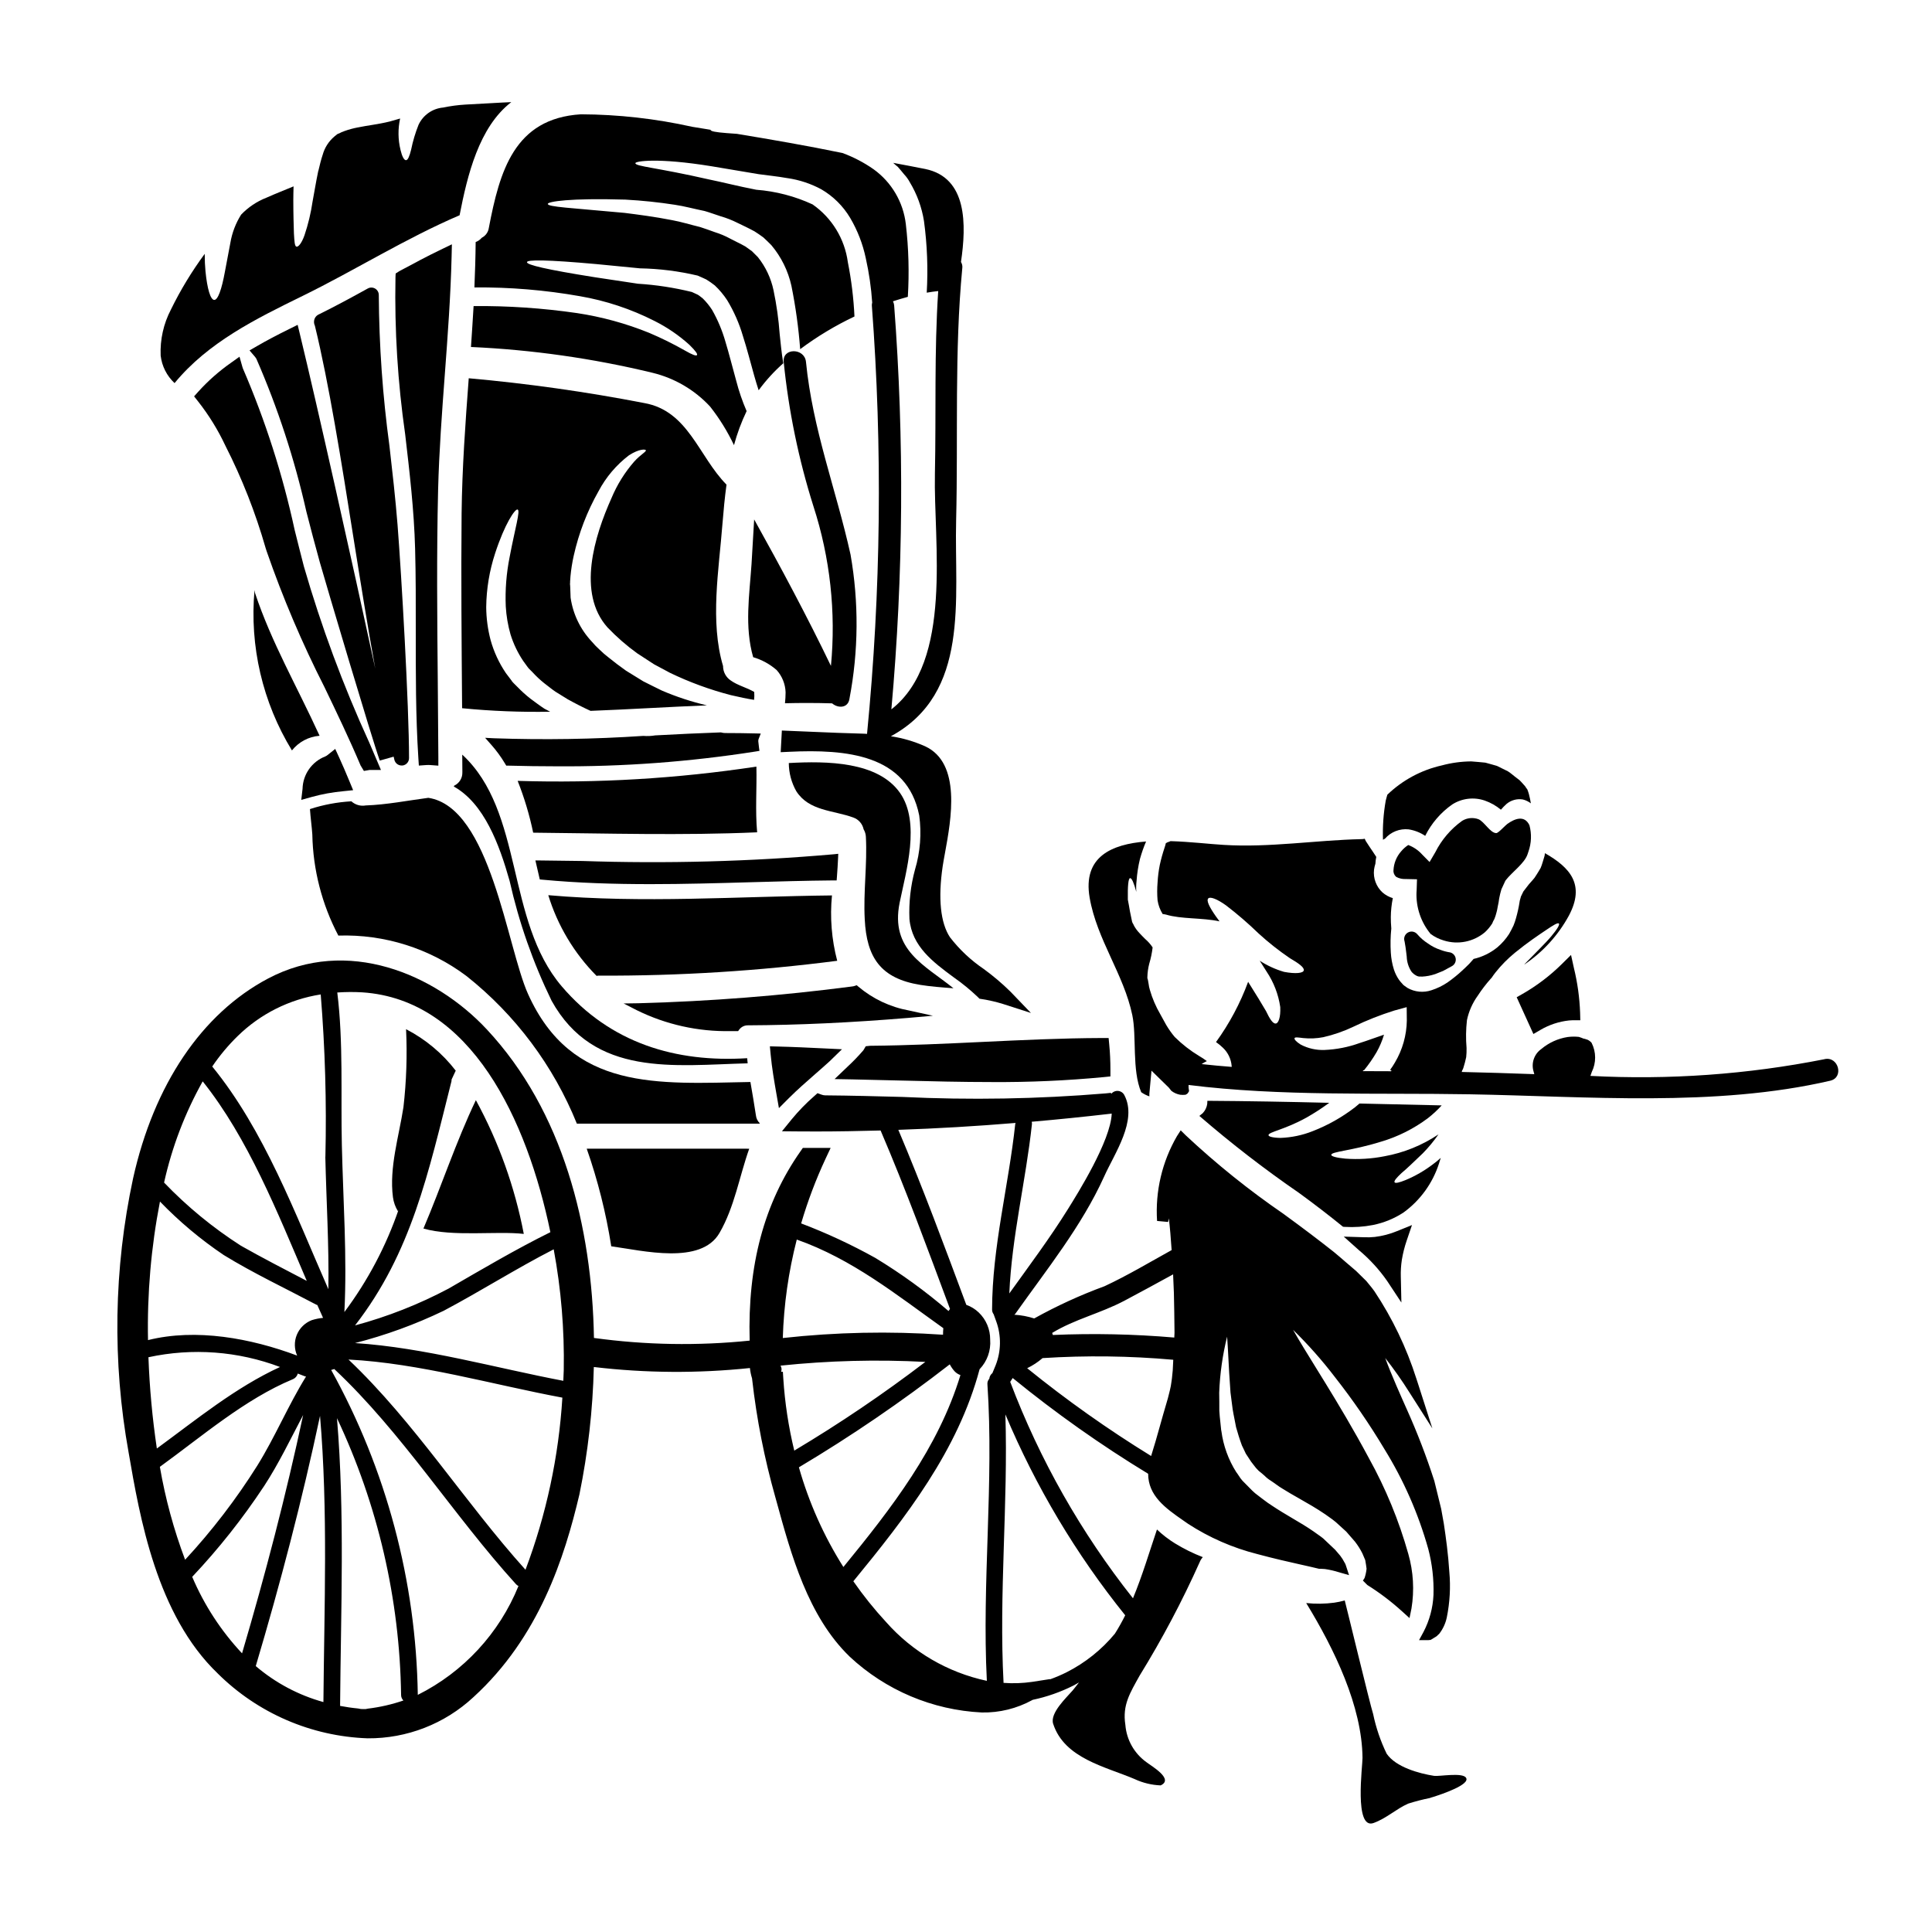
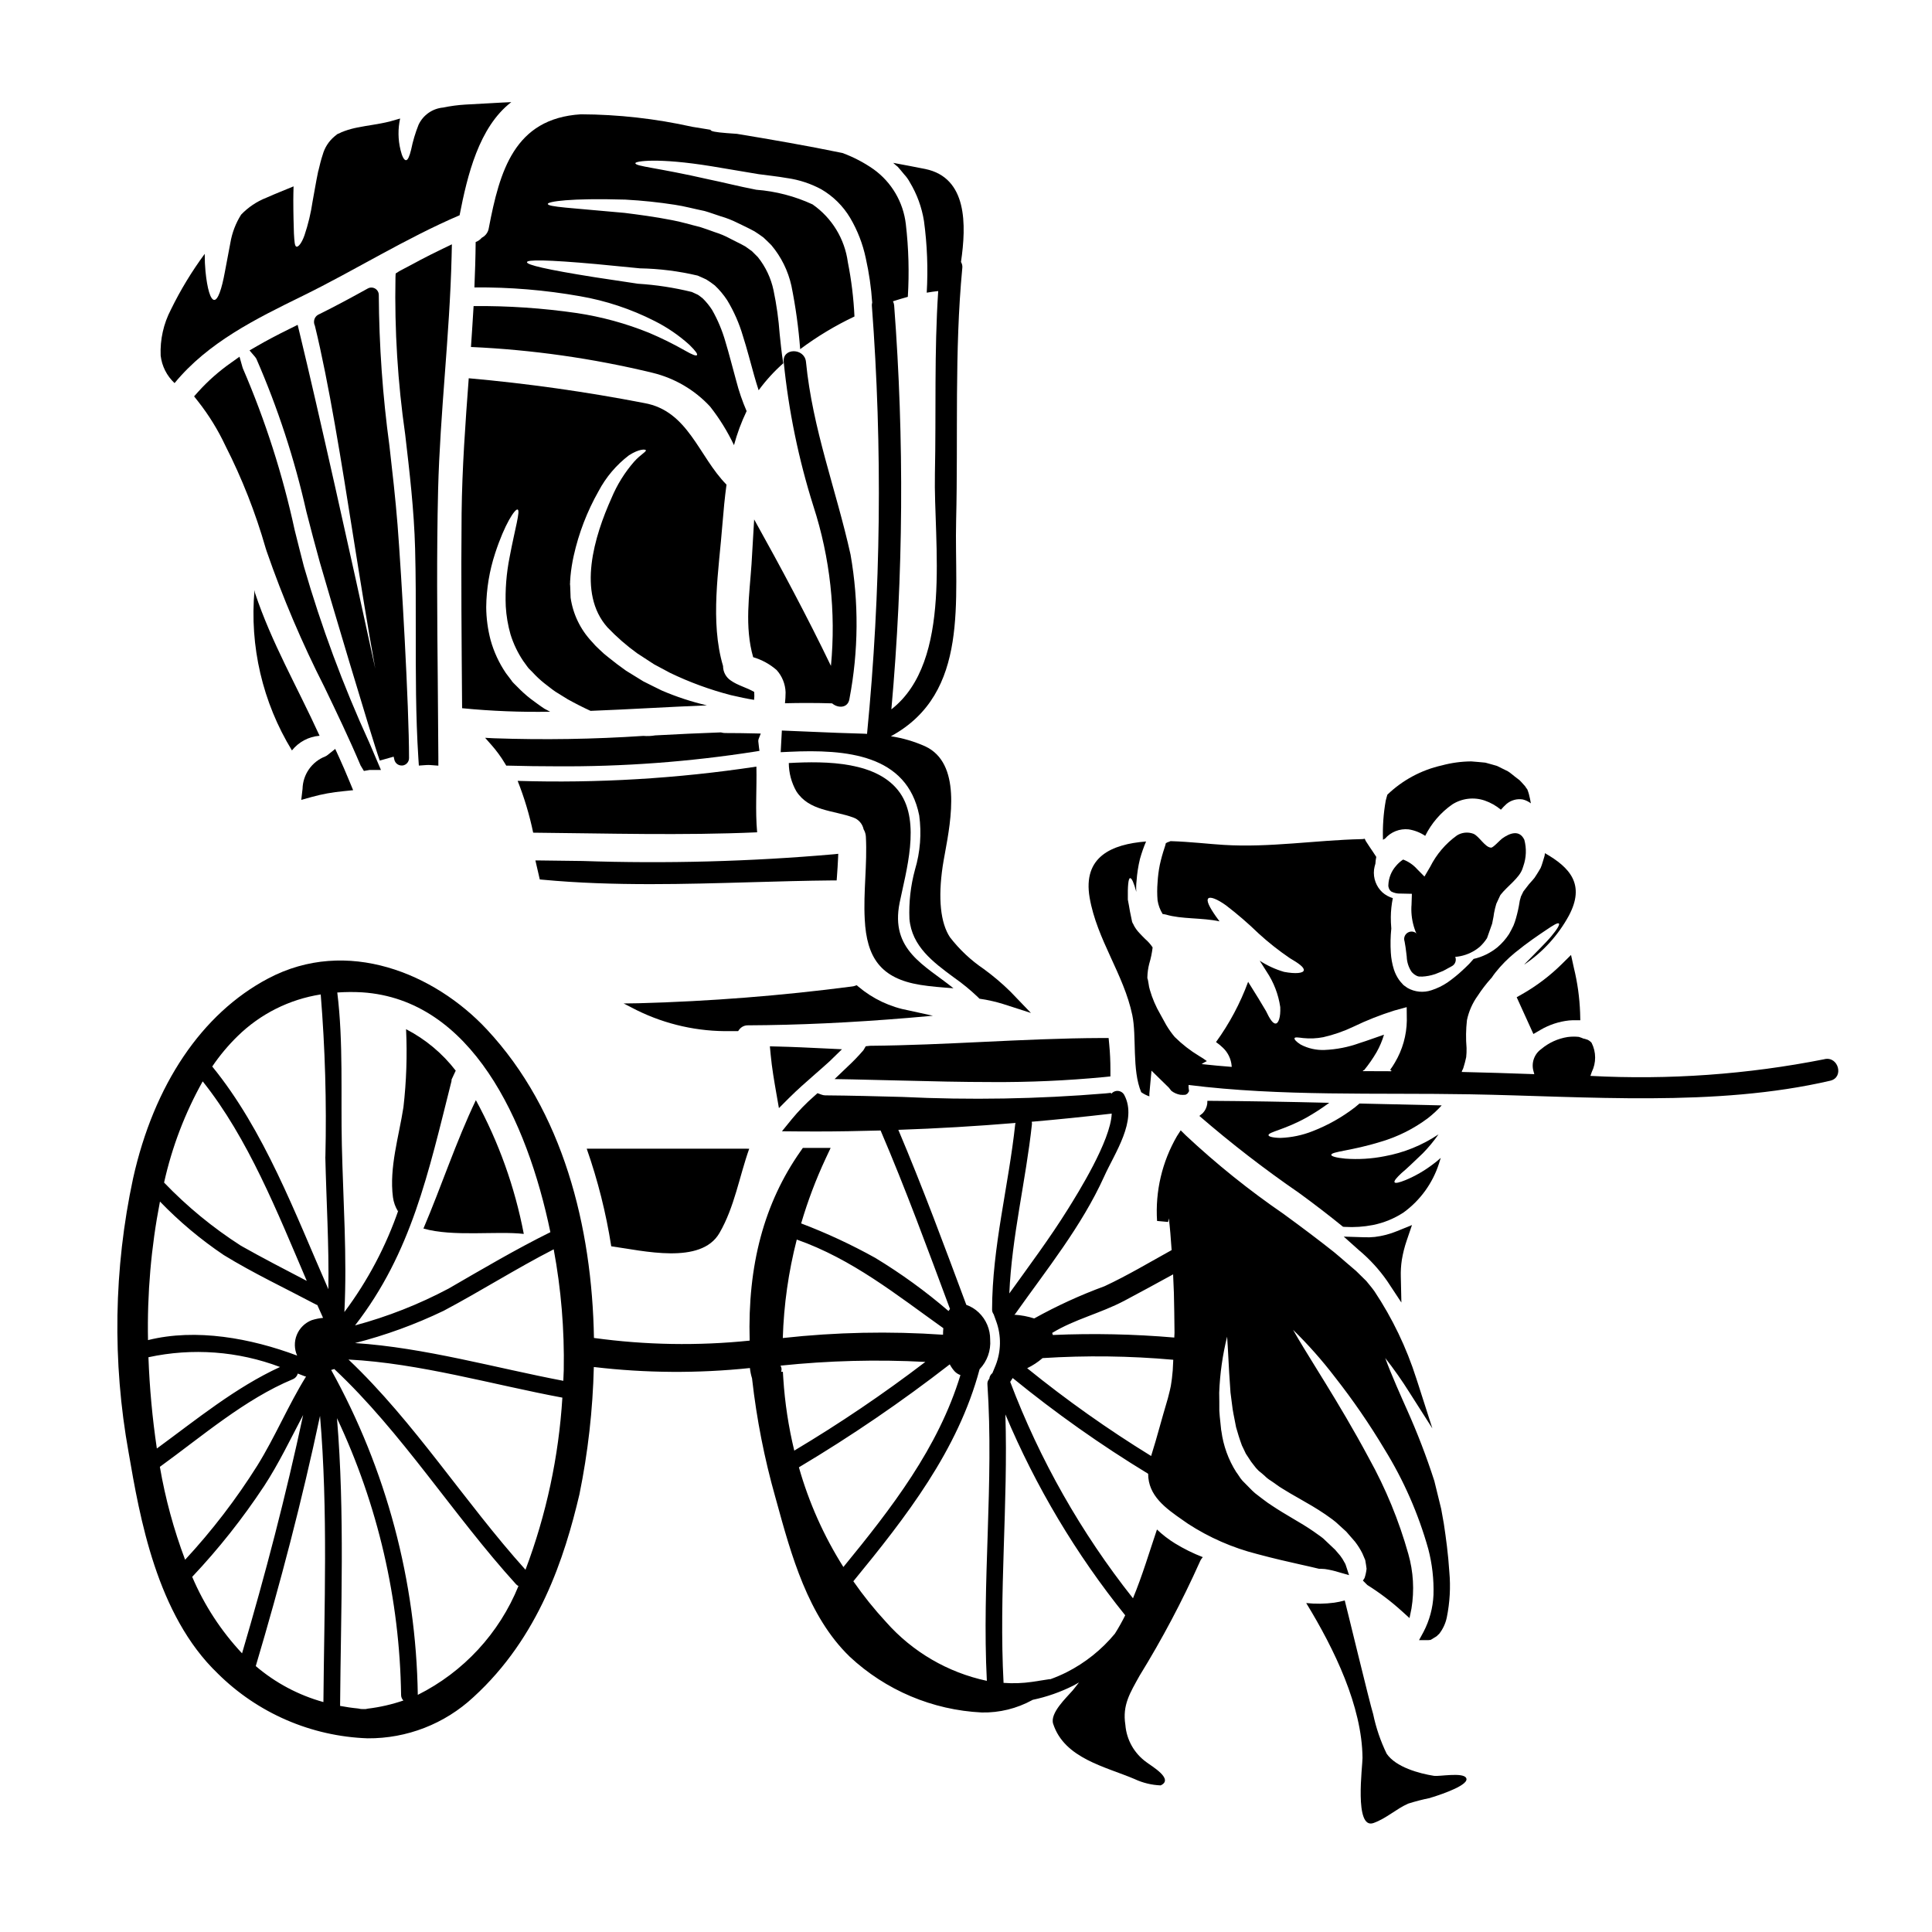
<svg xmlns="http://www.w3.org/2000/svg" fill="#000000" width="800px" height="800px" version="1.1" viewBox="144 144 512 512">
  <g>
    <path d="m382.52 354.14c-5.836-8.355-19.363-8.488-29.48-7.926 0.012 2.621 0.699 5.195 1.992 7.477 3.383 5.273 9.781 5.012 15.117 6.965 1.387 0.496 2.418 1.676 2.719 3.121 0.355 0.594 0.562 1.27 0.598 1.965 0.395 7.297-0.695 14.59-0.301 21.887 0.496 10.113 4.211 15.684 14.727 17.375 2.652 0.434 5.668 0.664 8.785 0.898-7.594-6.137-16.812-10.082-14.262-22.684 1.695-8.32 5.574-21.219 0.105-29.078z" />
    <path d="m343.86 281.65c-0.266 3.938-0.43 7.871-0.695 11.809-0.562 8.266-1.891 16.613 0.434 24.707l-0.004-0.004c2.301 0.676 4.43 1.84 6.234 3.418 1.457 1.629 2.293 3.719 2.363 5.902-0.008 0.965-0.062 1.93-0.164 2.887 3.938-0.102 8.207-0.105 12.488 0.027 1.574 1.359 4.246 1.309 4.602-1.23 2.41-12.613 2.508-25.559 0.285-38.203-3.852-17.352-10.043-33.137-11.809-51.059-0.371-3.746-6.277-3.785-5.902 0 1.305 12.98 3.941 25.797 7.871 38.238 4.426 13.645 6.008 28.051 4.648 42.332-6.352-13.176-13.242-26.059-20.352-38.824z" />
-     <path d="m345.35 441.68c-0.582-0.562-0.949-1.312-1.027-2.121-0.43-2.953-0.961-5.871-1.457-8.82-24.574 0.465-47.324 2.453-58.93-23.312-5.602-12.434-9.945-49.512-26.426-51.996-5.539 0.727-11.02 1.824-16.582 2.019-1.375 0.25-2.781-0.156-3.816-1.094-3.731 0.211-7.418 0.902-10.973 2.059 0.164 2.363 0.496 4.723 0.629 6.731 0.18 9.348 2.543 18.523 6.898 26.793 12.207-0.391 24.184 3.387 33.953 10.715 12.973 10.293 23.055 23.773 29.258 39.129h48.414c0-0.035 0.027-0.066 0.059-0.102z" />
    <path d="m383.04 430.36c7.852 0.199 15.82 0.395 23.832 0.395 9.895 0.066 19.785-0.375 29.633-1.312l1.766-0.18v-1.773c0-2.309-0.098-4.481-0.309-6.621l-0.168-1.785h-1.793c-10.562 0.035-21.273 0.547-31.629 1.035-9.758 0.465-19.84 0.941-29.762 1.023l-1.18 0.125-0.629 1.07v-0.004c-1.309 1.52-2.703 2.965-4.172 4.328l-3.457 3.305 4.781 0.086c4.359 0.09 8.723 0.199 13.086 0.309z" />
    <path d="m336.53 272.43c-7.391-7.477-10.113-19.566-21.816-21.621-15.379-2.981-30.895-5.172-46.492-6.566-0.895 11.902-1.754 23.809-1.891 35.777-0.164 17.211 0 34.457 0.133 51.664 7.754 0.762 15.543 1.07 23.328 0.93-0.5-0.266-0.965-0.531-1.492-0.789-1.227-0.789-2.488-1.758-3.746-2.684-1.172-0.918-2.281-1.914-3.316-2.984l-0.762-0.758-0.395-0.395-0.266-0.297-0.098-0.102-0.168-0.266-1.492-1.969c-1.816-2.68-3.18-5.633-4.047-8.754-0.746-2.848-1.137-5.777-1.16-8.719 0.055-4.848 0.852-9.656 2.363-14.262 2.519-7.758 5.305-11.902 5.969-11.602 0.762 0.297-0.695 5.008-2.121 12.566-0.867 4.32-1.215 8.727-1.027 13.129 0.148 2.504 0.57 4.984 1.258 7.398 0.781 2.504 1.918 4.883 3.383 7.059l1.18 1.625 0.164 0.195 0.066 0.102 1.094 1.094v0.004c0.941 1.027 1.961 1.98 3.051 2.852 1.027 0.762 1.969 1.574 2.984 2.254 1.094 0.695 2.188 1.363 3.215 1.992 2.098 1.164 4.121 2.191 6.07 3.082 10.312-0.395 20.66-1.059 30.84-1.457-4.098-0.957-8.105-2.273-11.969-3.938-1.594-0.789-3.219-1.574-4.875-2.422-1.492-0.93-3.016-1.859-4.574-2.816-1.828-1.297-3.086-2.254-4.676-3.543h-0.004c-0.805-0.613-1.566-1.277-2.289-1.988-0.77-0.691-1.488-1.434-2.152-2.223-3.008-3.211-4.957-7.266-5.586-11.617-0.031-0.93-0.066-1.828-0.098-2.719l-0.035-0.664-0.031-0.164c0-0.363 0.031-0.195 0.031-0.332v-0.367l0.102-1.457c0.172-1.82 0.461-3.625 0.859-5.41 1.332-5.984 3.547-11.742 6.566-17.078 1.969-3.734 4.731-6.992 8.09-9.547 2.754-1.754 4.277-1.574 4.445-1.359 0.27 0.363-1.426 1.18-3.082 3.051h-0.004c-2.504 2.871-4.531 6.129-6 9.648-4.543 10.117-9.188 25.191-1.062 34.289 2.406 2.523 5.043 4.82 7.871 6.863 1.527 0.996 3.019 1.969 4.481 2.918l4.211 2.254c5.164 2.488 10.562 4.465 16.113 5.906 2.254 0.531 4.328 0.961 6.168 1.258 0.078-0.66 0.09-1.328 0.035-1.992v-0.105c-1.992-1.18-4.328-1.691-6.234-3.051-1.27-0.855-2.027-2.285-2.023-3.812-3.516-11.84-1.094-25.531-0.164-37.637 0.281-3.516 0.613-7.031 1.078-10.445z" />
    <path d="m228.66 338.99h0.035c-6.07-13.266-12.738-24.707-17.113-37.836-0.031-0.133-0.098-0.629-0.129-0.789-1.348 14.867 2.129 29.77 9.914 42.508 1.789-2.25 4.43-3.656 7.293-3.883z" />
    <path d="m261.88 243.25c0.762-10.234 1.551-20.82 1.801-31.285l0.074-3.219-2.902 1.398c-3.57 1.719-6.992 3.543-11.02 5.711l-0.98 0.629-0.051 1.113 0.004 0.004c-0.266 13.875 0.598 27.754 2.57 41.492 1.156 9.902 2.363 20.141 2.633 30.309 0.195 7.25 0.188 14.688 0.176 21.887 0 11.047-0.035 22.469 0.688 33.629l0.129 1.969 1.969-0.141h0.004c0.355-0.023 0.715-0.023 1.07 0l2.125 0.164v-2.133c-0.031-6.684-0.082-13.367-0.152-20.051-0.156-16.691-0.32-33.953 0.086-50.891 0.258-10.188 1.031-20.559 1.777-30.586z" />
    <path d="m391.23 413.18-6.402-1.402h-0.004c-4.926-0.906-9.531-3.082-13.359-6.316l-0.426-0.367-0.531 0.176 0.004 0.004c-0.242 0.078-0.488 0.133-0.742 0.156-18.766 2.449-37.645 3.93-56.562 4.438l-3.938 0.059 3.504 1.797c7.719 3.801 16.234 5.695 24.836 5.531h1.5 0.496l0.289-0.395h-0.004c0.555-0.742 1.438-1.172 2.363-1.141 13.305-0.062 27.191-0.703 42.457-1.969z" />
    <path d="m349.77 433.93 0.652 3.731 2.676-2.68c2.184-2.18 4.59-4.285 6.914-6.32 1.281-1.121 2.566-2.246 3.828-3.394l3.289-3.203-4.723-0.227c-4.055-0.195-8.105-0.395-12.16-0.492l-2.219-0.055 0.211 2.211c0.324 3.5 0.934 6.988 1.531 10.43z" />
-     <path d="m289.3 381.23c2.473 8.062 6.863 15.402 12.801 21.391 0.293-0.074 0.598-0.098 0.898-0.066 21.02 0.078 42.023-1.238 62.871-3.938-1.484-5.644-1.957-11.508-1.391-17.32-25.074 0.266-50.141 2.125-75.18-0.066z" />
    <path d="m298.25 372.17c-3.731-0.055-7.434-0.102-11.121-0.141h-1.242l1.16 5.031 0.707 0.066c9.508 0.898 19.102 1.18 28.645 1.18 8.906 0 17.773-0.254 26.5-0.504 7.184-0.203 14.617-0.418 21.918-0.484h0.902l0.074-0.934c0.133-1.734 0.23-3.406 0.305-4.973l0.047-1.145-1.141 0.121c-22.195 1.941-44.488 2.535-66.754 1.781z" />
    <path d="m345.61 338.4-1.395-0.035c-2.66-0.066-5.356-0.102-8.051-0.102h0.004c-0.316-0.004-0.633-0.047-0.941-0.129l-0.141-0.039h-0.145c-5.644 0.199-11.355 0.465-17.262 0.789l-0.004-0.004c-1.051 0.18-2.121 0.227-3.184 0.141-13.176 0.879-26.391 1.09-39.59 0.629l-2.336-0.121 1.547 1.754h0.004c1.418 1.594 2.68 3.32 3.769 5.152l0.277 0.469h0.543c4.332 0.117 8.57 0.176 12.715 0.176h-0.004c17.711 0.129 35.406-1.188 52.902-3.934l0.949-0.156-0.133-0.949c-0.031-0.227-0.059-0.461-0.078-0.695-0.02-0.234-0.055-0.508-0.086-0.75l-0.004-0.004c-0.035-0.312 0.012-0.633 0.141-0.918z" />
    <path d="m344.65 364.57c-0.527-5.769-0.062-11.605-0.195-17.41-20.934 3.168-42.109 4.43-63.27 3.781 1.762 4.449 3.141 9.043 4.113 13.727 19.449 0.18 39.625 0.777 59.352-0.098z" />
-     <path d="m264.37 352.21c-0.035 0.066-0.066 0.164-0.102 0.23 8.062 4.512 12.07 15.387 14.793 25.035v0.004c2.465 10.973 6.199 21.625 11.121 31.734 11.277 20.324 32.531 17.078 51.957 16.578-0.031-0.465-0.098-0.895-0.129-1.359-18.836 1.18-36.211-3.914-49.113-19.004-14.957-17.508-10.012-46.324-26.395-61.445 0 1.574 0.031 3.117 0.031 4.676l-0.004 0.004c0.055 1.508-0.797 2.902-2.16 3.547z" />
    <path d="m234.96 353.68 2.625-0.273-1.012-2.438c-0.871-2.109-1.742-4.156-2.68-6.203l-1.055-2.293-1.969 1.574c-0.199 0.172-0.43 0.312-0.672 0.418-3.559 1.383-5.93 4.773-6.019 8.59l-0.34 2.922 2.828-0.789h0.004c2.715-0.746 5.488-1.25 8.289-1.508z" />
    <path d="m516.8 472.73 1.391-4.078-3.992 1.617v0.004c-1.867 0.766-3.832 1.281-5.836 1.527-0.945 0.102-1.898 0.129-2.848 0.086l-5.406-0.168 4.035 3.606-0.004-0.004c2.848 2.379 5.363 5.125 7.481 8.172l3.762 5.695-0.152-6.82c-0.047-1.496 0.047-2.996 0.27-4.481 0.289-1.75 0.723-3.477 1.301-5.156z" />
    <path d="m490.2 440.19c2.098-1.188 4.125-2.504 6.066-3.934-10.844-0.266-21.621-0.465-32.301-0.531 0.004 0.262-0.004 0.523-0.031 0.785-0.125 0.953-0.559 1.836-1.227 2.523l-0.496 0.395-0.27 0.23-0.098 0.066v0.004c8.43 7.289 17.25 14.105 26.43 20.422 4.008 2.922 7.891 5.906 11.641 8.953 0.164 0 0.301 0.035 0.465 0.035 2.504 0.148 5.016-0.02 7.477-0.5 2.883-0.578 5.629-1.703 8.09-3.312 4.434-3.219 7.727-7.766 9.402-12.98 0.164-0.531 0.301-0.996 0.465-1.496-0.684 0.629-1.402 1.219-2.156 1.758-2.176 1.648-4.547 3.019-7.062 4.078-1.789 0.73-2.816 0.965-3.019 0.629-0.199-0.336 0.496-1.18 1.859-2.453 1.426-1.18 3.312-3.019 5.606-5.207v0.004c1.531-1.562 2.926-3.246 4.176-5.039-4.324 2.898-9.199 4.875-14.324 5.801-3.414 0.672-6.906 0.887-10.379 0.629-2.422-0.23-3.715-0.629-3.715-0.996 0-0.895 5.371-1.059 13.129-3.481v0.004c4.504-1.324 8.73-3.441 12.488-6.254 1.309-1.02 2.531-2.152 3.648-3.383l-21.785-0.496-1.227 1.027h-0.004c-3.406 2.621-7.168 4.742-11.176 6.297-2.715 1.082-5.598 1.684-8.52 1.789-2.09-0.031-3.184-0.363-3.184-0.727-0.016-0.859 4.16-1.391 10.031-4.641z" />
-     <path d="m539.44 388.76c0.16-0.426 0.359-0.836 0.594-1.23 0.23-0.57 0.418-1.156 0.562-1.758 0.066-0.266 0.199-0.758 0.199-0.863l0.164-0.863v0.004c0.145-0.637 0.258-1.277 0.332-1.922 0.156-0.828 0.355-1.648 0.598-2.457l1.027-2.219 0.066-0.102 0.066-0.098c1.625-2.121 4.977-4.445 5.769-6.863 0.066-0.195 0.164-0.43 0.23-0.695l0.004-0.004c0.793-2.25 0.887-4.691 0.266-6.996-1.328-2.785-3.938-1.723-5.867-0.336-0.562 0.395-2.363 2.422-2.918 2.422-1.594 0-3.184-3.051-4.723-3.68-1.434-0.531-3.035-0.371-4.332 0.434-3.008 2.156-5.445 5.012-7.106 8.32l-1.52 2.59-1.969-1.992h0.004c-1.008-1.121-2.273-1.988-3.688-2.516-0.707 0.469-1.344 1.035-1.887 1.688-1.227 1.391-1.938 3.156-2.023 5.012-0.059 0.668 0.215 1.324 0.73 1.754 0.773 0.414 1.645 0.605 2.519 0.562l2.984 0.066-0.098 2.984-0.035 0.465c-0.152 4.016 1.184 7.949 3.746 11.043 1.051 0.773 2.231 1.359 3.484 1.727 3.769 1.188 7.887 0.363 10.91-2.191 0.727-0.676 1.367-1.445 1.906-2.285z" />
+     <path d="m539.44 388.76l0.164-0.863v0.004c0.145-0.637 0.258-1.277 0.332-1.922 0.156-0.828 0.355-1.648 0.598-2.457l1.027-2.219 0.066-0.102 0.066-0.098c1.625-2.121 4.977-4.445 5.769-6.863 0.066-0.195 0.164-0.43 0.23-0.695l0.004-0.004c0.793-2.25 0.887-4.691 0.266-6.996-1.328-2.785-3.938-1.723-5.867-0.336-0.562 0.395-2.363 2.422-2.918 2.422-1.594 0-3.184-3.051-4.723-3.68-1.434-0.531-3.035-0.371-4.332 0.434-3.008 2.156-5.445 5.012-7.106 8.32l-1.52 2.59-1.969-1.992h0.004c-1.008-1.121-2.273-1.988-3.688-2.516-0.707 0.469-1.344 1.035-1.887 1.688-1.227 1.391-1.938 3.156-2.023 5.012-0.059 0.668 0.215 1.324 0.73 1.754 0.773 0.414 1.645 0.605 2.519 0.562l2.984 0.066-0.098 2.984-0.035 0.465c-0.152 4.016 1.184 7.949 3.746 11.043 1.051 0.773 2.231 1.359 3.484 1.727 3.769 1.188 7.887 0.363 10.91-2.191 0.727-0.676 1.367-1.445 1.906-2.285z" />
    <path d="m528.18 396.38c-0.816-0.133-1.621-0.344-2.394-0.637-1.203-0.395-2.344-0.973-3.371-1.715-1.062-0.676-2.019-1.508-2.836-2.465-0.535-0.625-1.402-0.852-2.176-0.566-0.773 0.285-1.289 1.023-1.289 1.848 0.012 0.238 0.055 0.473 0.125 0.699 0.199 0.98 0.32 2 0.434 2.934l0.125 1.039c0.043 1.43 0.484 2.824 1.281 4.016 0.328 0.398 0.727 0.727 1.18 0.969 0.391 0.246 0.852 0.348 1.309 0.285 0.332 0.055 0.246 0.02 0.332 0.02 1.145-0.059 2.277-0.277 3.367-0.641l0.121-0.039c0.707-0.262 1.379-0.535 2.055-0.824l2.383-1.297c0.711-0.418 1.086-1.23 0.941-2.043-0.145-0.809-0.777-1.445-1.586-1.59z" />
    <path d="m511.05 366.24c1.555-1.781 3.883-2.699 6.238-2.453 1.578 0.246 3.082 0.832 4.406 1.723 1.656-3.332 4.117-6.191 7.164-8.324 2.566-1.637 5.742-2.016 8.621-1.027 1.559 0.543 3.008 1.363 4.277 2.418 0.465-0.539 0.961-1.047 1.492-1.527 1.203-1.004 2.781-1.438 4.328-1.18 0.77 0.195 1.492 0.543 2.121 1.027-0.133-0.789-0.301-1.625-0.531-2.488-0.098-0.395-0.266-0.789-0.395-1.18h0.004c-0.215-0.277-0.418-0.562-0.602-0.863-0.332-0.395-0.695-0.789-1.059-1.18l-0.301-0.301-0.035-0.066-0.098-0.066-0.594-0.465c-0.832-0.594-1.594-1.328-2.488-1.891-0.965-0.465-1.926-0.93-2.887-1.426-0.996-0.301-2.023-0.562-3.086-0.863-1.258-0.133-2.519-0.23-3.812-0.336l0.004 0.008c-2.613 0.023-5.207 0.383-7.727 1.062-5.426 1.219-10.414 3.902-14.426 7.758-0.129 0.531-0.332 1.062-0.43 1.574-0.609 3.422-0.852 6.902-0.727 10.379 0.172-0.145 0.371-0.215 0.539-0.312z" />
    <path d="m222.88 230.09-2.203 1.09c-3.332 1.645-6.039 3.074-8.504 4.504l-2.043 1.18 1.531 1.797h-0.004c0.109 0.133 0.203 0.273 0.285 0.426 5.688 13.043 10.121 26.594 13.242 40.473 1.156 4.469 2.312 8.949 3.57 13.438 1.637 5.769 13.777 46.68 15.891 52.566l3.676-1.039c0.066 0.277 0.133 0.578 0.199 0.852 0.219 0.875 1.008 1.492 1.91 1.492 0.082 0.004 0.164 0.004 0.246 0 0.988-0.125 1.73-0.969 1.723-1.969 0-13.898-2-48.414-3.043-61.797-0.559-7.031-1.367-14.094-2.148-20.93v0.004c-1.801-13.25-2.742-26.602-2.824-39.973 0.012-0.699-0.352-1.355-0.953-1.715-0.602-0.363-1.352-0.375-1.965-0.035-3.891 2.152-8.496 4.664-13.215 6.988-0.465 0.277-0.805 0.723-0.953 1.246-0.152 0.539-0.102 1.113 0.145 1.617 3.723 15.219 7.043 36.074 10.234 56.238 1.867 11.719 3.766 23.617 5.773 34.637-6.359-29.387-15.352-69.551-19.992-88.703z" />
    <path d="m208.23 241.22-0.758-2.688-2.273 1.621c-3.164 2.219-6.07 4.785-8.66 7.652l-1.102 1.234 1.023 1.297c2.871 3.644 5.316 7.606 7.285 11.809 4.406 8.668 7.973 17.742 10.648 27.09l0.273 0.852c4.273 12.32 9.383 24.332 15.293 35.953 3.254 6.773 6.625 13.777 9.609 20.836l0.871 1.434 1.539-0.266h2.977l-3.148-7.379-0.004 0.004c-6.887-15.062-12.656-30.609-17.258-46.516-0.844-3.234-1.648-6.477-2.461-9.711-3.172-14.676-7.766-29.012-13.715-42.797-0.055-0.137-0.102-0.281-0.141-0.426z" />
    <path d="m282.81 471c-2.371-12.402-6.652-24.363-12.699-35.449-5.305 11.113-9.121 22.828-13.895 34.023 7.824 2.258 19.43 0.598 26.594 1.426z" />
    <path d="m334.66 470.77c4.012-6.926 5.238-14.887 7.891-22.348l-43.062-0.004c2.945 8.406 5.121 17.062 6.5 25.863 8.453 1.164 23.742 4.977 28.672-3.512z" />
    <path d="m560.34 397.07-2.519 2.492c-3.086 3.039-6.551 5.668-10.309 7.82l-1.574 0.895 4.43 9.742 1.887-1.094-0.004-0.004c2.32-1.355 4.906-2.207 7.578-2.492 0.305-0.027 0.613-0.055 0.949-0.055h2.019l-0.051-2.019c-0.148-3.984-0.695-7.938-1.641-11.809z" />
    <path d="m524.05 614.62c-4.012-0.629-10.148-2.32-12.566-5.867h-0.004c-1.621-3.344-2.824-6.875-3.582-10.516-0.789-2.391-7.477-30.109-7.527-30.109h0.004c-0.914 0.266-1.844 0.465-2.785 0.598-2.465 0.328-4.957 0.363-7.43 0.098 7.477 12.238 14.793 27.359 14.922 41.02 0.035 2.023-2.285 19.133 2.922 17.273 3.414-1.227 5.969-3.715 9.184-5.141l-0.004 0.004c1.895-0.602 3.824-1.102 5.773-1.492 0.223-0.098 0.457-0.176 0.695-0.23 2.523-0.789 10.082-3.348 8.855-5.141-0.93-1.461-7.098-0.301-8.457-0.496z" />
    <path d="m494.12 559.75c0.324 0 0.656 0.023 1.016 0.062 1.254 0.188 2.492 0.469 3.703 0.852l2.672 0.762-0.863-2.641c-0.074-0.25-0.188-0.484-0.332-0.699-0.324-0.637-0.707-1.242-1.141-1.809l-1.344-1.574-3.188-3.016c-0.457-0.375-0.977-0.738-1.5-1.102-0.328-0.23-0.656-0.461-1.02-0.727-1.773-1.227-3.668-2.363-5.606-3.492-1.785-1.059-3.613-2.137-5.477-3.387-0.699-0.43-1.406-0.957-2.09-1.473l-0.488-0.363c-0.34-0.281-0.668-0.527-1-0.766h0.004c-0.578-0.406-1.121-0.859-1.621-1.355-0.887-0.891-1.742-1.746-2.578-2.613-0.355-0.402-0.676-0.832-0.953-1.289-0.238-0.363-0.477-0.719-0.695-0.996h-0.004c-2.082-3.293-3.426-7-3.934-10.863l-0.055-0.242c-0.059-0.656-0.133-1.312-0.203-1.969-0.121-1.121-0.246-2.207-0.289-3.188 0-1.699 0-3.301-0.035-4.758 0.188-5.019 0.891-10.004 2.098-14.879 0.117 1.512 0.215 3.375 0.312 5.199 0.137 2.711 0.309 5.926 0.586 9.605 0.117 0.992 0.254 2.016 0.395 3.074l0.176 1.359c0.129 0.828 0.301 1.668 0.469 2.516 0.137 0.688 0.281 1.383 0.434 2.234 0.441 1.574 0.922 3.148 1.547 4.84l0.348 0.715c0.223 0.465 0.453 0.941 0.691 1.465l1.395 2.125c0.219 0.254 0.441 0.551 0.656 0.848h-0.004c0.402 0.562 0.855 1.09 1.355 1.574 0.559 0.434 1.117 0.902 1.551 1.297v-0.004c0.48 0.496 1.027 0.934 1.617 1.297 0.25 0.164 0.5 0.336 0.789 0.535l0.594 0.426c0.586 0.422 1.18 0.852 1.852 1.238 1.34 0.848 2.793 1.672 4.328 2.543 2.266 1.289 4.609 2.625 6.91 4.195l0.941 0.668c0.645 0.457 1.289 0.906 1.879 1.414l2.754 2.508 2.344 2.695h-0.004c0.75 0.965 1.398 2.004 1.945 3.098 0.281 0.652 0.562 1.312 0.746 1.758 0.156 0.844 0.285 1.715 0.352 2.289v0.004c-0.086 0.828-0.262 1.641-0.523 2.434l-0.441 0.703 0.652 0.652 0.508 0.512c3.297 2.066 6.398 4.418 9.27 7.035l1.914 1.727 0.52-2.527c0.797-4.828 0.508-9.777-0.84-14.484-2.484-8.836-5.988-17.348-10.445-25.371-4.098-7.652-8.09-14.289-11.453-19.773l-2.113-3.422c-2.543-4.113-5-8.082-6.527-10.809 3.996 3.906 7.707 8.094 11.098 12.535 4.785 6.09 9.176 12.48 13.148 19.133 5.074 8.215 8.973 17.102 11.582 26.398 1.043 3.973 1.508 8.074 1.383 12.18-0.152 3.426-1.055 6.777-2.644 9.816l-1.18 2.172h2.469l0.609-0.062 1.449-0.879 0.289-0.227c0.062-0.062 0.121-0.129 0.176-0.191l0.348-0.305h-0.004c0.992-1.27 1.68-2.75 2.012-4.328 0.812-3.977 1.043-8.051 0.676-12.094-0.297-4.723-0.898-9.055-1.453-12.746-0.246-1.328-0.48-2.641-0.703-3.938l-1.824-7.441v0.004c-2.07-6.426-4.496-12.734-7.258-18.895-1.219-2.723-4.269-9.523-5.75-13.664 2.305 2.938 4.457 6 6.441 9.164l6.051 9.492-3.773-11.758c-0.156-0.465-0.32-0.938-0.484-1.48-2.606-8.18-6.34-15.957-11.094-23.105-0.438-0.629-0.871-1.152-1.305-1.676-0.242-0.297-0.488-0.59-0.848-1.039l-2.699-2.656c-0.906-0.75-1.797-1.527-2.699-2.309-1.047-0.91-2.106-1.828-3.231-2.754-3.883-3.074-8.215-6.352-13.25-10.02l0.004-0.004c-9.191-6.301-17.891-13.289-26.023-20.91l-1.289-1.277-0.988 1.527c-3.949 6.805-5.785 14.633-5.277 22.484l2.93 0.27c0.062-0.348 0.125-0.664 0.188-0.961 0.289 2.25 0.535 5.34 0.742 8.414-5.902 3.266-11.711 6.742-17.777 9.57-6.43 2.359-12.664 5.215-18.645 8.543-1.707-0.547-3.477-0.879-5.266-0.984 0.094-0.074 0.184-0.156 0.262-0.246 8.312-11.75 17.57-23.191 23.535-36.367 2.758-6.168 8.914-14.867 5.348-21.602-0.324-0.617-0.938-1.027-1.629-1.094-0.695-0.066-1.375 0.219-1.812 0.758l-0.117-0.25-1.395 0.145c-17.922 1.492-35.922 1.805-53.887 0.938-6.797-0.18-13.598-0.363-20.422-0.418-0.324-0.008-0.645-0.066-0.949-0.18l-1.098-0.395-0.879 0.789v-0.004c-2.152 1.879-4.144 3.934-5.961 6.137l-2.578 3.172 4.09 0.035c1.668 0.016 3.34 0.023 5.016 0.02 5.629 0 11.32-0.105 17.035-0.262 6.664 15.551 12.484 31.441 18.391 47.297l-0.004 0.004c-0.141 0.168-0.273 0.348-0.391 0.539-6.078-5.231-12.578-9.941-19.434-14.094-6.312-3.508-12.867-6.559-19.617-9.121 1.73-5.891 3.902-11.645 6.5-17.207l1.316-2.805h-7.363l-0.586 0.84c-9.691 13.777-14.082 30.258-13.512 50.234-13.734 1.41-27.59 1.176-41.266-0.707-0.504-29.453-8.18-60.156-28.422-81.801-13.742-14.715-37-24.574-57.977-13.43-17.512 9.277-30.203 28.078-35.738 52.945-5.125 23.91-5.527 48.594-1.18 72.656 2.953 17.133 7.406 43.02 23.617 58.547v0.004c10.602 10.523 24.785 16.656 39.719 17.18 10.391 0.078 20.418-3.82 28.027-10.898 17.422-15.898 24.168-37.055 28.105-53.75 2.269-11.117 3.543-22.41 3.816-33.754 13.734 1.625 27.605 1.715 41.363 0.273 0.098 0.934 0.289 1.855 0.57 2.754l0.027 0.254v0.004c1.191 10.531 3.238 20.953 6.125 31.152l0.27 0.973c3.938 14.355 8.379 30.625 19.43 41.328h-0.004c9.555 8.93 21.969 14.18 35.031 14.816 4.664 0.094 9.27-1.035 13.363-3.277l0.129-0.074c3.742-0.785 7.367-2.059 10.785-3.777 0.52-0.266 0.988-0.559 1.488-0.836-0.559 0.703-1.094 1.426-1.672 2.117-1.594 1.855-6.102 6-5.176 8.852 2.988 9.188 13.832 11.34 21.625 14.656l-0.004 0.004c2.156 1 4.488 1.562 6.859 1.656 3.648-1.656-2.484-5.141-3.746-6.137-3.242-2.312-5.293-5.945-5.602-9.914-0.832-5.269 1.258-8.484 3.809-13.094h0.004c5.945-9.648 11.25-19.672 15.883-30.016 0.191-0.488 0.473-0.941 0.832-1.324-2.582-0.996-5.07-2.231-7.43-3.68-1.695-1.051-3.277-2.273-4.723-3.648-1.969 5.812-3.859 12.203-6.356 18.227h-0.004c-13.727-17.332-24.699-36.676-32.531-57.352 0.215-0.34 0.441-0.676 0.656-1.016h0.004c11.367 9.273 23.359 17.75 35.895 25.371 0 5.836 4.648 9.152 9.238 12.332l1.301 0.906h-0.004c5.641 3.672 11.848 6.387 18.371 8.039 4.492 1.211 8.305 2.062 11.371 2.754 1.934 0.43 3.523 0.789 5.008 1.152zm-210.86 0.25c-16.156-17.945-29.395-39.105-46.906-55.707 18.754 0.957 38.387 6.691 56.68 10.094-0.961 15.609-4.254 30.984-9.773 45.613zm-96.867-97.574c5.121 5.305 10.785 10.055 16.898 14.172 7.871 4.832 16.379 8.836 24.547 13.164 0.086 0.043 0.168 0.039 0.25 0.074 0.508 1.141 1.016 2.289 1.527 3.414-1.023 0.094-2.035 0.301-3.012 0.613-1.785 0.699-3.207 2.094-3.938 3.867-0.727 1.773-0.699 3.766 0.082 5.516-12.262-4.594-26.766-7.293-39.523-4.102v0.004c-0.242-12.32 0.82-24.629 3.168-36.723zm43.316 132.64c-6.602-1.828-12.723-5.082-17.93-9.535 6.519-21.918 12.285-43.953 17.031-66.305 2.144 25.148 1.113 50.594 0.898 75.824zm33.961-164.97c0.395-0.789 0.703-1.574 1.102-2.363-3.527-4.582-8.02-8.332-13.16-10.988 0.324 6.894 0.094 13.805-0.695 20.66-1.18 7.695-3.812 16.016-2.781 23.875 0.18 1.316 0.629 2.582 1.324 3.711 0.07-0.168 0.133-0.344 0.203-0.516h0.004c-3.356 9.773-8.215 18.957-14.402 27.23 0.742-14.645-0.336-29.617-0.672-44.234-0.305-13.211 0.43-27.207-1.211-40.449h-0.004c2.195-0.156 4.398-0.172 6.594-0.043 28.918 1.883 43.719 33.852 49.883 63.562-9.258 4.582-18.031 9.773-26.992 14.957h-0.004c-7.863 4.172-16.172 7.441-24.77 9.75 14.957-19.285 19.406-40.324 25.559-64.727h0.004c0.02-0.148 0.027-0.293 0.02-0.441zm-33.457 20.449c0.262 11.59 1 23.422 0.809 35.109-8.84-20.121-16.984-42.117-30.777-59.016v-0.004c1.973-2.914 4.234-5.617 6.754-8.074 6.004-5.875 13.695-9.727 21.996-11.023 1.164 14.301 1.578 28.648 1.238 42.988zm-4.949 32.887c-5.848-3.051-11.723-6.082-17.461-9.324l0.004-0.004c-7.41-4.75-14.234-10.359-20.324-16.711 2.086-9.395 5.531-18.43 10.234-26.82 12.039 15.082 19.789 34.668 27.566 52.84zm-7.051 22.836c-11.742 5.379-22.215 13.961-32.645 21.602-1.191-8.016-1.934-16.09-2.231-24.188 11.633-2.519 23.742-1.621 34.875 2.586zm3.379 3.25-0.004 0.004c0.656-0.27 1.148-0.828 1.332-1.512 0.609 0.238 1.246 0.465 1.844 0.715h-0.004c0.113 0.035 0.227 0.059 0.344 0.074-4.723 7.609-8.188 16.004-12.926 23.617-5.586 8.887-11.988 17.234-19.121 24.934-3.004-7.977-5.246-16.223-6.691-24.625 11.137-8.059 22.527-17.93 35.223-23.211zm-7.641 28.367c3.938-6.023 7.039-12.539 10.387-18.895-4.551 21.281-10.027 42.277-16.191 63.156l-0.004 0.004c-5.559-5.93-10.027-12.789-13.207-20.27 7.016-7.438 13.379-15.469 19.012-24zm26.336 59.039-0.004 0.004c-0.461 0.016-0.926-0.039-1.371-0.16-1.648-0.156-3.234-0.395-4.785-0.684 0.195-25.359 1.281-50.945-0.824-76.254 10.832 22.961 16.629 47.977 16.992 73.363 0 0.547 0.223 1.074 0.613 1.457-3.062 1.051-6.231 1.773-9.445 2.16-0.383 0.117-0.781 0.156-1.18 0.117zm14.438-3.773-0.004 0.004c-0.461-30.152-8.344-59.723-22.957-86.098 0.277-0.066 0.551-0.148 0.82-0.25 17.969 16.824 31.582 38.789 48.172 57.031v0.004c0.184 0.191 0.402 0.352 0.641 0.469-5.09 12.535-14.574 22.789-26.676 28.844zm-16.637-93.227c8.098-2.07 15.969-4.938 23.5-8.562 9.867-5.234 19.211-11.188 29.148-16.281v0.004c1.965 10.551 2.856 21.277 2.664 32.008-0.027 0.855-0.066 1.824-0.117 2.836-17.832-3.383-36.855-8.82-55.195-10.004zm178.12 6.668c1.473-0.711 2.844-1.609 4.082-2.68 11.539-0.734 23.117-0.59 34.637 0.441 0 0.219-0.023 0.449-0.031 0.668-0.035 1.434-0.145 2.859-0.324 4.281l-0.121 0.863c-0.09 0.758-0.227 1.512-0.414 2.25l-0.176 0.711c-0.23 0.945-0.465 1.898-0.73 2.703-0.617 2.043-1.18 4.098-1.762 6.148-0.738 2.648-1.488 5.281-2.309 7.871l-0.004 0.004c-11.441-7.039-22.41-14.809-32.848-23.262zm-60.492 26.262c13.859-8.266 27.203-17.371 39.949-27.266h0.047c0.352 0.676 0.789 1.301 1.305 1.863 0.422 0.43 0.938 0.762 1.508 0.957-5.867 19.285-18.246 35.266-31.016 50.863v0.004c-5.18-8.195-9.148-17.094-11.793-26.422zm-1.227-4.43c-1.52-6.266-2.492-12.652-2.906-19.086l-0.113-1.801h-0.465c0.199-0.527 0.145-1.113-0.145-1.594l-0.02-0.035h-0.004c12.75-1.332 25.586-1.664 38.387-0.988-11.121 8.492-22.719 16.34-34.734 23.504zm87.418-39.68c4.356-2.293 8.66-4.676 12.988-7.031v0.273c0.164 2.965 0.266 6.258 0.297 9.793l0.066 5.402-0.059 1.281-0.004 0.004c-10.699-0.918-21.449-1.145-32.18-0.68-0.043-0.188-0.105-0.371-0.18-0.547 6.008-3.652 12.762-5.172 19.07-8.496zm-14.934-24.254c-4.777 7.656-10.234 14.957-15.496 22.285 0.66-15.113 4.379-29.859 6-44.895l-0.004 0.004c0.012-0.207-0.008-0.41-0.059-0.609 6.906-0.602 13.844-1.305 20.809-2.113l0.395-0.043c-0.27 7.195-9.031 21.18-11.645 25.371zm-13.836-22.898c-0.035 0.094-0.066 0.191-0.09 0.293-1.77 16.473-6.102 32.523-6.137 49.172 0 0.449 0.145 0.883 0.418 1.238l0.703 1.949c1.344 3.738 1.285 7.84-0.164 11.535l-0.859 2.078h0.023c-0.488 0.363-0.801 0.922-0.855 1.527-0.371 0.398-0.555 0.938-0.5 1.477 1.754 26.098-1.484 52.465-0.152 78.578h-0.004c-10.344-2.203-19.711-7.672-26.715-15.598-3.133-3.391-6.027-6.996-8.66-10.789 14.008-17.086 27.727-34.699 33.457-56.195 2.012-2.094 3.031-4.949 2.801-7.844 0.031-2.711-1.066-5.312-3.023-7.188-0.941-0.902-2.066-1.594-3.297-2.027-5.789-15.543-11.543-31.094-18.016-46.379 10.234-0.348 20.594-0.957 31.07-1.828zm-19.145 54.391c-0.055 0.555-0.078 1.141-0.082 1.73v0.004c-14.152-0.977-28.363-0.68-42.461 0.875 0.266-8.809 1.508-17.562 3.703-26.098 14.734 5.207 26.312 14.559 38.84 23.488zm45.473 80.949c-3.519 4.258-7.879 7.738-12.805 10.234-1.434 0.719-2.914 1.348-4.426 1.887l0.062-0.082-4.797 0.746c-2.5 0.359-5.031 0.449-7.547 0.262-1.262-23.637 1.23-47.48 0.484-71.145v0.004c8.043 19.141 18.734 37.059 31.754 53.23-0.824 1.664-1.734 3.289-2.727 4.863z" />
    <path d="m224.18 222.43c14.125-6.93 27.16-15.184 41.617-21.387 2.055-10.543 5.117-23.375 13.699-29.977-1.691 0.066-3.387 0.164-5.176 0.266l-6.996 0.383c-1.977 0.117-3.938 0.379-5.875 0.785-2.832 0.25-5.32 1.988-6.527 4.566-0.852 2.137-1.512 4.344-1.969 6.598-0.434 1.758-0.863 2.785-1.363 2.785s-1.027-0.93-1.461-2.754h0.004c-0.66-2.711-0.695-5.539-0.102-8.266v-0.02c-0.93 0.266-1.789 0.527-2.754 0.789-3.086 0.762-5.836 1.027-8.453 1.574v-0.004c-1.207 0.227-2.391 0.551-3.543 0.965l-0.762 0.297h-0.004c-0.168 0.102-0.344 0.191-0.527 0.266l-0.566 0.23-0.789 0.629 0.004 0.004c-1.508 1.262-2.594 2.949-3.117 4.84-0.465 1.359-0.789 2.785-1.125 4.176l-0.004 0.004c-0.008 0.07-0.027 0.137-0.066 0.199-0.598 2.816-1.027 5.606-1.492 8.027v-0.004c-0.445 3.055-1.168 6.062-2.156 8.988-0.789 2.188-1.625 3.051-2.09 2.984-0.527-0.098-0.562-1.461-0.695-3.481-0.062-2.09-0.164-5.117-0.164-8.922 0-1.125 0.035-2.32 0.066-3.582-2.121 0.898-4.641 1.859-7.227 3.019-2.523 0.988-4.797 2.516-6.668 4.473-1.438 2.281-2.406 4.82-2.852 7.481-0.566 2.918-1.062 5.539-1.461 7.727-0.832 4.543-1.828 7.426-2.816 7.394-0.992-0.031-1.859-2.922-2.32-7.629-0.133-1.355-0.199-2.883-0.199-4.578h-0.004c-3.422 4.637-6.418 9.574-8.949 14.754-1.965 3.758-2.902 7.965-2.723 12.199 0.32 2.793 1.625 5.379 3.684 7.297 8.852-10.762 21.387-16.961 33.922-23.098z" />
    <path d="m271.68 207.01c-0.43 0.5-0.977 0.887-1.594 1.125h-0.031c-0.035 4.012-0.164 8.027-0.332 12.035v0.004c9.367-0.09 18.723 0.688 27.949 2.32 6.887 1.184 13.555 3.398 19.785 6.566 3.356 1.684 6.469 3.812 9.254 6.332 1.656 1.625 2.219 2.457 1.988 2.719-0.23 0.266-1.18-0.066-3.117-1.18-3.09-1.758-6.277-3.336-9.551-4.723-6.148-2.492-12.57-4.25-19.133-5.238-9.07-1.316-18.227-1.938-27.391-1.859-0.199 3.613-0.465 7.231-0.695 10.844 16.207 0.73 32.309 3.019 48.082 6.832 5.867 1.414 11.184 4.527 15.285 8.953 2.488 3.16 4.613 6.594 6.336 10.23 0.836-3.102 1.957-6.121 3.348-9.02-1.125-2.598-2.047-5.281-2.754-8.027-1.031-3.711-1.895-7.195-2.856-10.344-0.836-2.949-2.027-5.789-3.543-8.457-0.715-1.105-1.547-2.129-2.484-3.051-0.434-0.301-0.789-0.66-1.297-0.961-0.531-0.23-1.062-0.5-1.574-0.73-4.688-1.152-9.473-1.887-14.293-2.188-4.328-0.66-8.16-1.223-11.441-1.723-12.965-2.055-17.973-3.281-17.973-3.981 0-0.695 5.117-0.695 18.406 0.5 3.312 0.332 7.164 0.695 11.539 1.125 5.152 0.094 10.277 0.738 15.289 1.922 0.758 0.332 1.523 0.66 2.285 1.027 0.785 0.48 1.535 1.008 2.258 1.574 1.242 1.172 2.344 2.488 3.281 3.914 1.801 2.977 3.207 6.176 4.18 9.516 1.094 3.387 1.969 6.898 2.984 10.48 0.363 1.289 0.754 2.582 1.18 3.879 1.914-2.613 4.106-5.012 6.531-7.16-0.465-2.688-0.695-5.305-0.961-7.762-0.281-3.887-0.824-7.754-1.625-11.57-0.676-3.215-2.098-6.223-4.144-8.789l-1.574-1.574c-0.598-0.43-1.18-0.828-1.754-1.258-1.328-0.758-2.754-1.395-4.047-2.086v-0.004c-1.281-0.691-2.625-1.262-4.016-1.691-1.328-0.465-2.617-0.961-3.914-1.363-2.617-0.629-5.039-1.391-7.426-1.824-4.742-0.93-8.953-1.461-12.594-1.926-14.652-1.359-20.355-1.574-20.355-2.387 0.031-0.598 5.637-1.574 20.656-1.129l-0.004 0.004c4.363 0.238 8.715 0.691 13.031 1.363 2.488 0.363 5.117 1.094 7.891 1.656 1.395 0.395 2.785 0.93 4.246 1.395h0.004c1.52 0.438 2.996 1.016 4.406 1.723 1.496 0.727 3.019 1.426 4.578 2.285 0.762 0.5 1.574 1.027 2.32 1.594 0.695 0.66 1.426 1.328 2.121 2.055l0.004 0.004c2.606 3.102 4.426 6.789 5.305 10.746 1.121 5.547 1.898 11.164 2.324 16.809 4.492-3.359 9.316-6.258 14.387-8.66-0.223-4.832-0.809-9.641-1.754-14.387-0.832-6.195-4.223-11.75-9.352-15.32-4.703-2.176-9.758-3.488-14.922-3.883-4.945-0.961-8.887-1.992-12.469-2.719-14.094-3.215-19.566-3.449-19.566-4.328-0.031-0.5 5.738-1.527 20.227 0.828l12.438 2.09c2.363 0.332 4.871 0.562 7.691 1.062v-0.004c3.125 0.457 6.141 1.457 8.918 2.953 3.148 1.832 5.777 4.438 7.641 7.566 1.953 3.309 3.356 6.918 4.144 10.68 0.867 3.875 1.438 7.812 1.703 11.773-0.066 0.246-0.098 0.496-0.094 0.75 2.856 37.816 2.426 75.809-1.273 113.55-0.262 0-0.488-0.039-0.746-0.047-4.723-0.117-9.488-0.32-14.234-0.523l-7.594-0.316-0.312 5.738 2.184-0.102c15.258-0.734 31.297 0.707 34.52 16.828l0.004-0.004c0.66 4.824 0.281 9.73-1.113 14.395-1.16 4.262-1.66 8.672-1.473 13.086 0.652 7.281 6.297 11.441 11.742 15.469l-0.004-0.004c2.25 1.574 4.379 3.312 6.367 5.207l0.449 0.453 0.629 0.102c1.891 0.293 3.758 0.723 5.59 1.289l7.422 2.387-5.402-5.621c-2.219-2.188-4.602-4.207-7.121-6.043-3.398-2.301-6.41-5.129-8.922-8.379-2.527-3.793-3.199-10.301-1.945-18.82 0.141-0.977 0.363-2.168 0.609-3.512 1.637-8.918 4.391-23.84-5.277-28.301-2.887-1.289-5.93-2.18-9.055-2.652 21.062-11.461 16.781-36.281 17.289-57.184 0.543-22.172-0.477-44.84 1.637-66.934l0.004 0.004c0.059-0.551-0.066-1.105-0.355-1.578 1.441-9.84 1.734-22.332-9.473-24.641-2.816-0.562-5.637-1.094-8.488-1.625 0.395 0.367 0.789 0.73 1.227 1.062 0.562 0.629 1.094 1.297 1.656 1.969v0.004c0.602 0.633 1.113 1.348 1.527 2.121 1.898 3.152 3.172 6.644 3.746 10.281 0.852 6.281 1.094 12.633 0.727 18.965 1.035-0.188 2.039-0.312 3.043-0.43-1.074 16.051-0.535 32.391-0.875 48.414-0.395 18.164 4.867 49.656-11.539 62.441 3.199-35.605 3.445-71.414 0.738-107.06-0.039-0.379-0.145-0.746-0.312-1.082 1.324-0.422 2.641-0.824 3.938-1.18v-0.004c0.391-6.426 0.215-12.871-0.531-19.266-0.676-5.824-3.766-11.094-8.523-14.523-2.562-1.797-5.348-3.254-8.289-4.328-0.098-0.031-0.23-0.031-0.332-0.066-9.188-1.891-18.375-3.481-27.621-5.008-0.996-0.066-1.895-0.129-2.688-0.195-2.988-0.23-4.297-0.488-4.297-0.859v-0.02c-1.574-0.27-3.215-0.531-4.84-0.789h-0.004c-9.691-2.16-19.59-3.273-29.52-3.316-17.672 1.094-21.523 15.09-24.402 30.141-0.164 1.105-0.855 2.062-1.852 2.57z" />
    <path d="m627.5 424.7c-20.41 4.043-41.246 5.527-62.023 4.422l0.359-1.035c1.199-2.434 1.188-5.289-0.039-7.711l-0.172-0.207h-0.004c-0.242-0.234-0.516-0.434-0.812-0.59l-0.762-0.254-0.004-0.004c-0.297-0.031-0.586-0.121-0.844-0.266l-0.789-0.27c-0.984-0.102-1.977-0.09-2.957 0.035-2.582 0.402-5.004 1.504-7 3.188-1.902 1.348-2.719 3.762-2.031 5.984l0.184 0.672c-6.516-0.223-12.945-0.453-19.234-0.582 0.066-0.18 0.121-0.359 0.164-0.543h0.059c0.082-0.16 0.148-0.324 0.199-0.496 0.301-0.961 0.566-1.926 0.762-2.887 0.086-0.801 0.117-1.609 0.098-2.418-0.211-2.465-0.176-4.941 0.105-7.398 0.492-2.332 1.469-4.539 2.867-6.473 1.035-1.586 2.188-3.094 3.449-4.508l0.195-0.199c0.336-0.496 0.664-0.961 1.031-1.426 1.539-1.941 3.285-3.711 5.203-5.273 3.418-2.785 6.234-4.641 8.191-5.969 1.957-1.328 3.117-2.023 3.418-1.758s-0.395 1.461-1.969 3.348c-1.574 1.891-4.113 4.309-6.961 7.262h-0.004c-0.078 0.109-0.168 0.211-0.266 0.301 4.934-3.305 8.996-7.754 11.84-12.965 4.41-8.266 0.332-12.77-6.332-16.582l-0.035 0.27-0.031 0.23v0.098l-0.133 0.465-0.43 1.426h-0.004c-0.137 0.484-0.301 0.961-0.5 1.426-0.332 0.594-0.695 1.18-1.059 1.754l-0.562 0.863-0.5 0.598-0.996 1.125-1.457 1.891-0.664 1.363c-0.098 0.531-0.266 0.762-0.363 1.492h0.004c-0.223 1.422-0.535 2.828-0.93 4.211-0.184 0.668-0.406 1.328-0.668 1.969-0.363 0.762-0.762 1.527-1.18 2.254-0.844 1.301-1.871 2.477-3.051 3.484-1.848 1.52-4.027 2.586-6.363 3.113 0 0.035-0.035 0.035-0.035 0.066-0.707 0.848-1.473 1.645-2.289 2.391-0.133 0.098-0.23 0.23-0.367 0.332l-0.164 0.164c-1.27 1.184-2.621 2.281-4.043 3.281-1.312 0.883-2.742 1.574-4.246 2.059-2.098 0.711-4.402 0.492-6.332-0.598l-0.762-0.531-0.164-0.129-0.098-0.066-0.266-0.266-0.164-0.195-0.008-0.004c-0.301-0.312-0.578-0.645-0.828-0.996-0.566-0.828-1.016-1.734-1.328-2.688-0.461-1.461-0.738-2.977-0.824-4.508-0.133-2.125-0.09-4.254 0.129-6.371-0.098-1.094-0.129-2.121-0.129-3.051v0.004c0.016-1.684 0.195-3.359 0.531-5.008-1.004-0.301-1.93-0.809-2.723-1.492-1.68-1.543-2.519-3.801-2.254-6.07 0.078-0.531 0.199-1.059 0.363-1.574 0.027-0.602 0.105-1.199 0.23-1.789l-0.895-1.363c-0.598-0.863-1.227-1.824-1.891-2.852-0.098-0.164-0.164-0.395-0.27-0.598h0.004c-0.281 0.07-0.57 0.105-0.859 0.102-12.133 0.27-24.402 2.289-36.543 1.527-3.543-0.199-8.754-0.832-14.059-0.996-0.137 0.043-0.27 0.098-0.395 0.164-0.309 0.078-0.602 0.211-0.863 0.395-0.09 0.398-0.199 0.793-0.336 1.18-0.5 1.488-0.922 3.004-1.258 4.543-0.312 1.543-0.508 3.106-0.594 4.676-0.133 1.578-0.133 3.164 0 4.742 0.199 1.27 0.648 2.484 1.324 3.578v0.031c0.301 0.031 0.594 0.098 0.93 0.164 4.043 1.227 9.582 0.789 14.168 1.789-0.363-0.465-0.691-0.961-0.992-1.359-1.691-2.422-2.555-4.148-1.992-4.723 0.5-0.531 2.32 0.133 4.723 1.859l0.004 0.004c3.008 2.305 5.879 4.781 8.602 7.422 2.594 2.371 5.359 4.555 8.266 6.535 2.32 1.359 3.883 2.453 3.715 3.25-0.133 0.727-2.09 0.992-5.238 0.395-2.277-0.664-4.445-1.66-6.438-2.953 0.566 0.895 1.16 1.859 1.828 2.887 1.887 2.82 3.121 6.023 3.613 9.383 0.133 2.754-0.496 4.375-1.227 4.375-0.789 0.035-1.621-1.359-2.551-3.312-1.129-1.926-2.652-4.445-4.609-7.531-0.027-0.082-0.066-0.156-0.117-0.227-2.094 5.691-4.961 11.07-8.52 15.984 0.66 0.457 1.281 0.969 1.855 1.527 1.32 1.258 2.133 2.957 2.289 4.773l0.02 0.277c-2.676-0.203-5.332-0.453-7.973-0.742v-0.004c0.441-0.297 0.906-0.562 1.387-0.789-0.656-0.496-1.344-0.949-2.059-1.359-2.348-1.418-4.519-3.109-6.465-5.039-0.84-0.996-1.594-2.062-2.254-3.184-0.531-0.965-1.031-1.891-1.574-2.856-1.18-2.019-2.106-4.18-2.754-6.43-0.16-0.516-0.27-1.039-0.332-1.574l-0.133-0.762-0.062-0.367-0.035-0.062-0.098-0.336v-0.332c0.031-1.188 0.199-2.363 0.496-3.516 0.422-1.406 0.723-2.848 0.895-4.309-0.547-0.828-1.211-1.578-1.965-2.223-0.531-0.531-1.031-1.027-1.527-1.574-0.559-0.578-1.035-1.227-1.426-1.926l-0.199-0.43-0.129-0.199-0.168-0.363-0.031-0.102-0.199-0.961c-0.129-0.598-0.23-1.18-0.363-1.758-0.199-1.125-0.367-2.188-0.562-3.117-0.066-3.578 0.129-5.668 0.594-5.703 0.465-0.035 0.996 1.258 1.656 3.648h-0.004c-0.074-0.973-0.051-1.949 0.066-2.918 0.137-1.957 0.434-3.898 0.898-5.805 0.438-1.582 0.98-3.133 1.625-4.641-9.156 0.727-16.816 4.047-14.957 14.891 1.926 11.141 9.055 20.293 11.309 31.137 1.18 5.637-0.133 14.523 2.363 20.426v-0.004c0.664 0.465 1.387 0.832 2.156 1.098v-0.711l0.562-6.102 4.621 4.527c0.23 0.266 0.43 0.598 0.66 0.832 0.68 0.523 1.477 0.875 2.324 1.027 0.473 0.051 0.949 0.051 1.422 0 0.168-0.098 0.301-0.164 0.465-0.27 0.184-0.207 0.34-0.441 0.465-0.691-0.062-0.309-0.105-0.617-0.129-0.93-0.016-0.234-0.016-0.469 0-0.703 24.352 3.062 49.988 2.047 74.48 2.473 30.945 0.539 65.152 3.473 95.582-3.602 3.715-0.871 2.148-6.566-1.555-5.707zm-138.15-5.602c1.781 0.188 3.582 0.109 5.34-0.234 2.758-0.633 5.438-1.562 7.988-2.781 3.5-1.691 7.121-3.121 10.828-4.281l3.281-0.898 0.035 3.519 0.004 0.004c-0.059 3.922-1.145 7.762-3.148 11.137-0.402 0.699-0.848 1.375-1.328 2.023h0.395c-0.035 0.098-0.055 0.195-0.082 0.301l-7.523-0.027c0.055-0.078 0.117-0.152 0.172-0.238l0.176-0.004c1.23-1.5 2.34-3.102 3.316-4.777 0.832-1.469 1.492-3.023 1.969-4.641-2.188 0.727-4.375 1.574-6.469 2.219h0.004c-2.984 1.082-6.117 1.695-9.285 1.828-2.203 0.09-4.387-0.402-6.336-1.43-1.258-0.789-1.723-1.426-1.625-1.688 0.117-0.328 0.945-0.199 2.289-0.031zm-3.859 8.449-0.844-0.031z" />
  </g>
</svg>